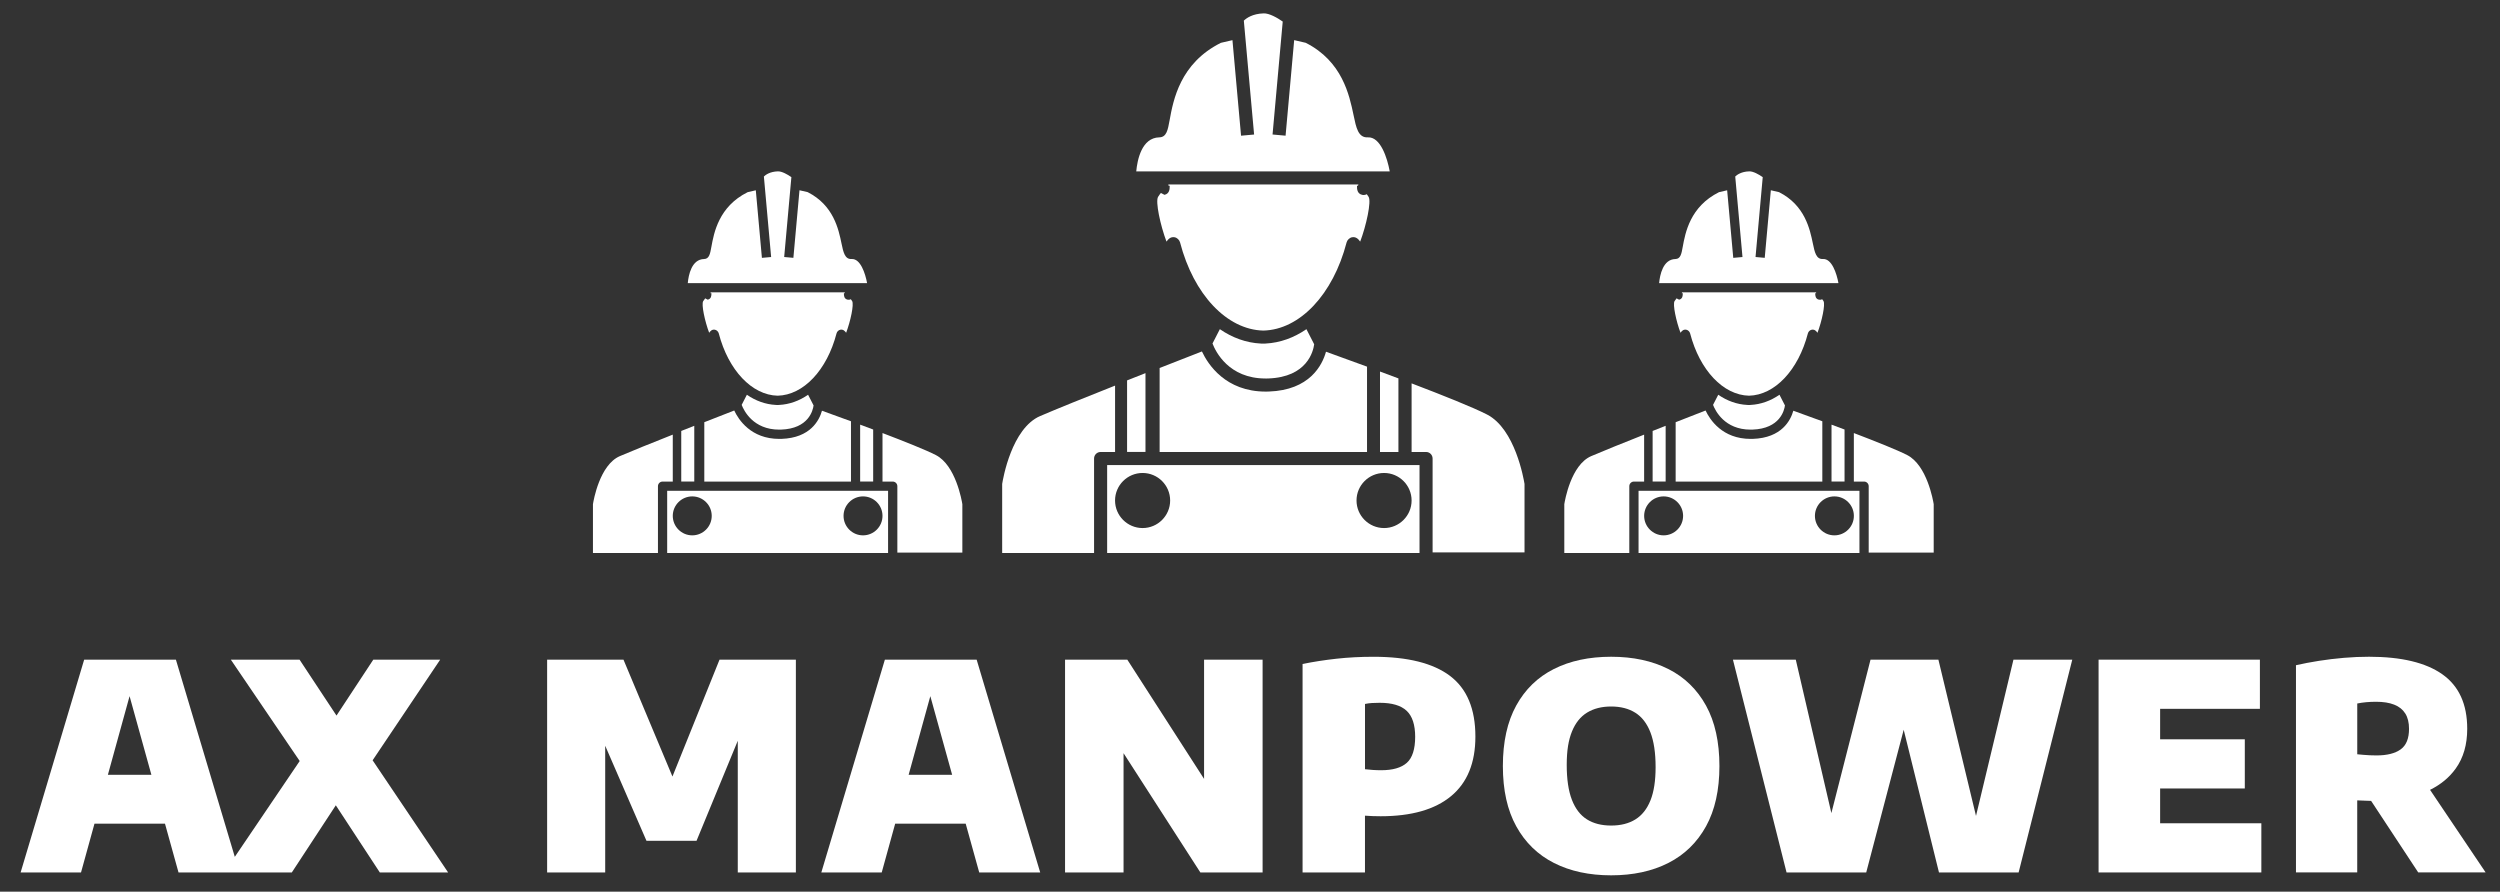
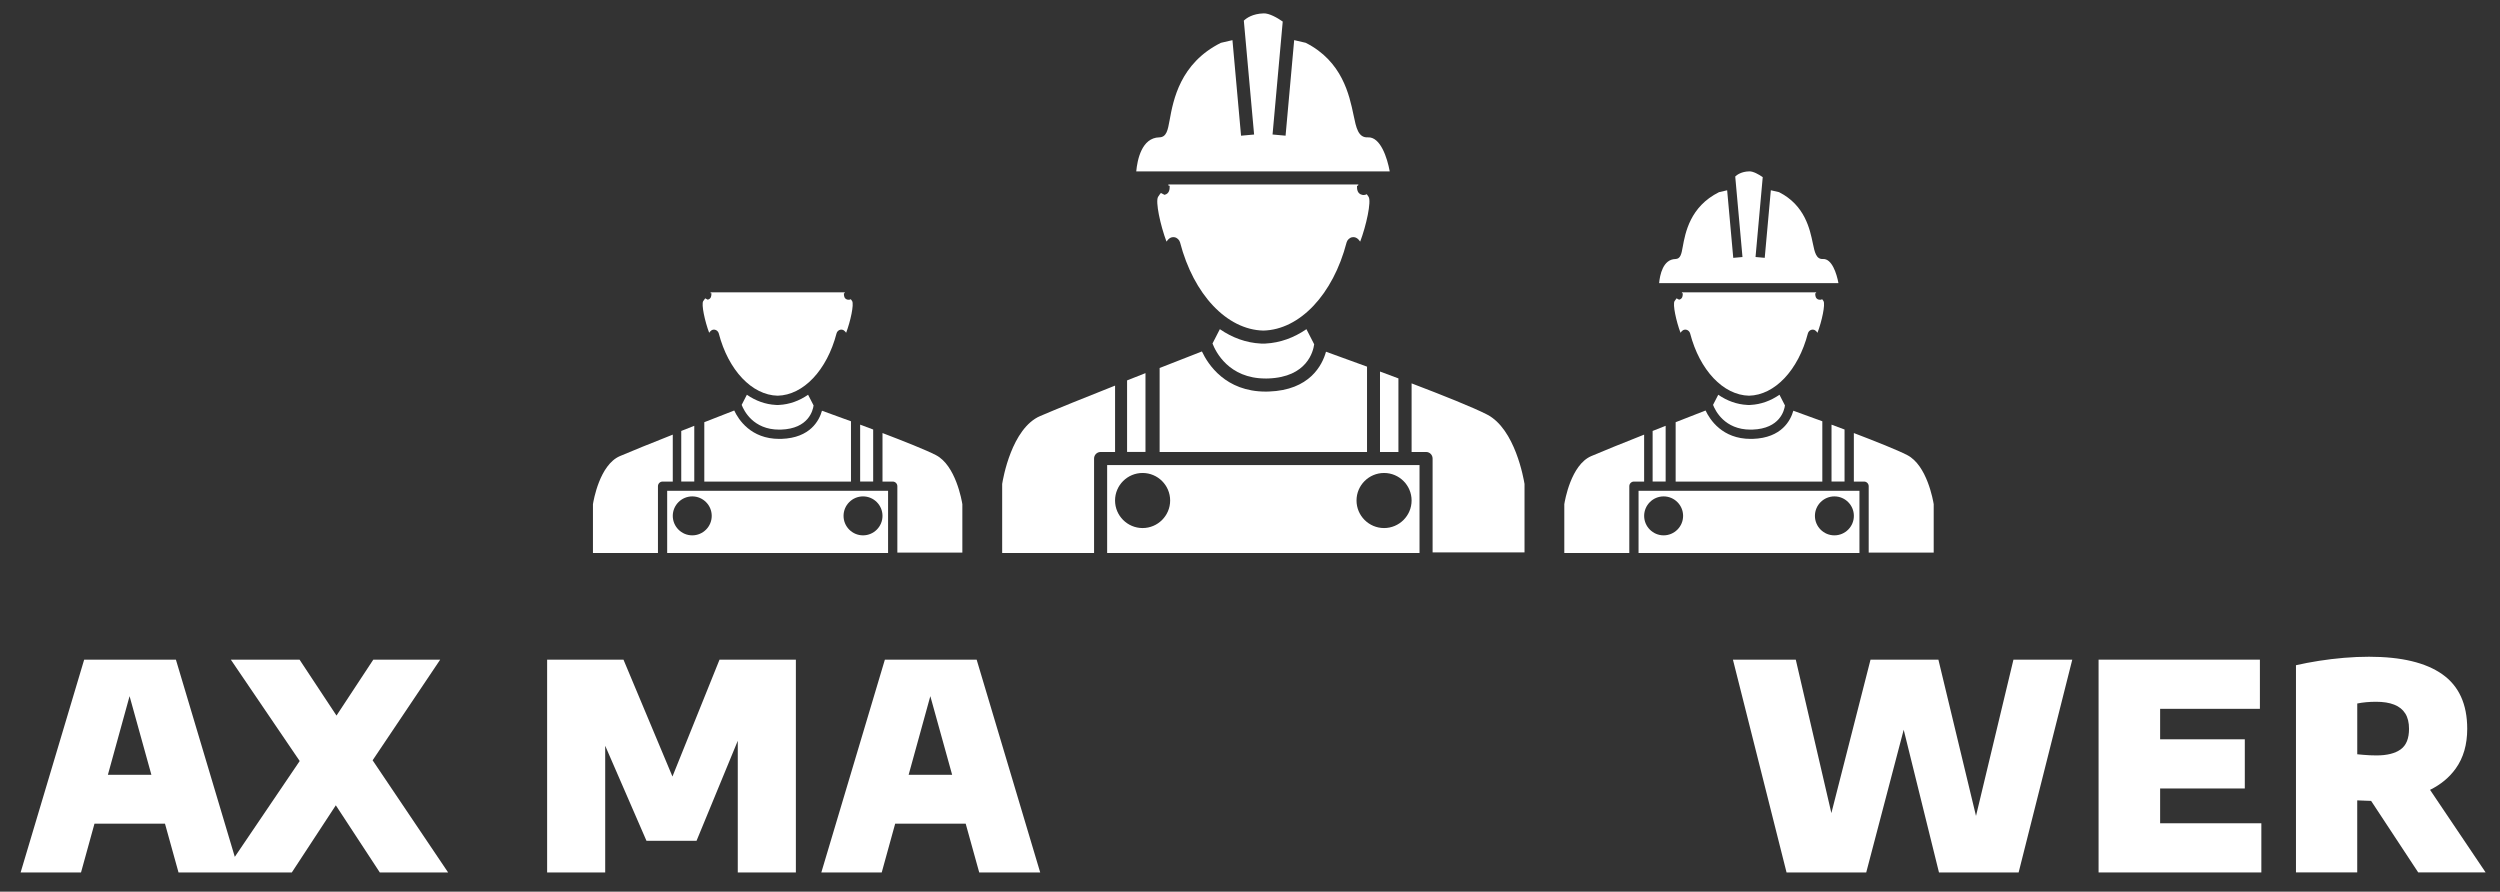
<svg xmlns="http://www.w3.org/2000/svg" id="Lag_1" viewBox="0 0 1000 356.68">
  <rect x="0" y="0" width="1000" height="356.68" fill="#333333" stroke="none" />
  <defs>
    <style>.cls-1{fill:#fff;}</style>
  </defs>
  <path class="cls-1" d="m176.06,263.86h-26.74l-14.72,22.37-14.78-22.37h-27.49l27.55,40.55-25.96,38.33-23.56-78.88h-36.69l-25.42,85.12h24.16l5.38-19.5h28.21l5.41,19.5h45.32l17.6-26.86,17.6,26.86h27.32l-30.2-44.86,27.03-40.26Zm-132.91,46.07l8.68-31.47,8.73,31.47h-17.4Z" />
  <polygon class="cls-1" points="268.98 310.61 249.39 263.86 218.85 263.86 218.85 348.98 242.08 348.98 242.08 298.3 258.59 336.33 278.61 336.33 295.11 296.31 295.11 348.98 318.35 348.98 318.35 263.86 287.81 263.86 268.98 310.61" />
  <path class="cls-1" d="m353.95,263.86l-25.42,85.12h24.16l5.38-19.5h28.21l5.41,19.5h24.39l-25.42-85.12h-36.69Zm9.5,46.07l8.68-31.47,8.73,31.47h-17.4Z" />
-   <polygon class="cls-1" points="481.63 311.56 450.92 263.86 426.02 263.86 426.02 348.98 449.42 348.98 449.42 301.27 480.14 348.98 505.04 348.98 505.04 263.86 481.63 263.86 481.63 311.56" />
-   <path class="cls-1" d="m580.01,270.36c-6.77-5.1-16.96-7.65-30.57-7.65-5.21,0-10.17.26-14.87.78s-9.21,1.22-13.54,2.1v83.4h24.96v-22.72c1.04.08,2.06.13,3.08.17,1.02.04,2.08.06,3.19.06,12.31,0,21.7-2.68,28.18-8.05s9.72-13.31,9.72-23.81c0-11.08-3.38-19.17-10.15-24.27Zm-17.28,34.77c-2.22,1.98-5.64,2.96-10.24,2.96-1.26,0-2.39-.04-3.36-.11s-2.02-.17-3.13-.29v-26.11c.96-.19,1.88-.32,2.76-.37.88-.06,1.92-.09,3.11-.09,4.91,0,8.5,1.06,10.78,3.19s3.42,5.61,3.42,10.44-1.11,8.41-3.34,10.38Z" />
-   <path class="cls-1" d="m667.35,267.62c-6.48-3.28-14.11-4.92-22.89-4.92s-16.41,1.63-22.89,4.89c-6.48,3.26-11.5,8.13-15.07,14.61-3.57,6.48-5.35,14.55-5.35,24.21s1.79,17.68,5.38,24.16c3.58,6.48,8.62,11.36,15.1,14.64,6.48,3.28,14.09,4.92,22.83,4.92s16.41-1.65,22.89-4.95c6.48-3.3,11.5-8.19,15.07-14.67,3.57-6.48,5.35-14.51,5.35-24.1s-1.78-17.68-5.35-24.16c-3.57-6.48-8.59-11.36-15.07-14.64Zm-7.16,52.51c-1.36,3.43-3.37,5.97-6.01,7.62s-5.89,2.47-9.72,2.47-7.07-.82-9.69-2.47c-2.63-1.65-4.63-4.26-6.01-7.82-1.38-3.57-2.07-8.22-2.07-13.98s.7-9.94,2.1-13.37c1.4-3.43,3.42-5.95,6.07-7.56,2.65-1.61,5.85-2.42,9.61-2.42s7.02.83,9.66,2.5c2.65,1.67,4.66,4.28,6.04,7.85,1.38,3.57,2.07,8.21,2.07,13.92,0,5.41-.68,9.83-2.04,13.26Z" />
  <polygon class="cls-1" points="790.4 326.37 775.36 263.86 748.21 263.86 732.55 325.24 718.31 263.86 693.17 263.86 714.62 348.98 746.49 348.98 761.48 291.9 775.59 348.98 807.45 348.98 828.91 263.86 805.38 263.86 790.4 326.37" />
  <polygon class="cls-1" points="864.05 315.39 897.92 315.39 897.92 295.72 864.05 295.72 864.05 283.53 903.96 283.53 903.96 263.86 839.43 263.86 839.43 348.98 904.54 348.98 904.54 329.31 864.05 329.31 864.05 315.39" />
  <path class="cls-1" d="m994.26,348.98l-22.24-33.04c4.28-2.11,7.71-4.95,10.27-8.52,3.07-4.27,4.6-9.58,4.6-15.9,0-9.85-3.32-17.12-9.95-21.8-6.63-4.68-16.41-7.02-29.33-7.02-3.26,0-6.59.14-10.01.43-3.41.29-6.76.69-10.04,1.21-3.28.52-6.34,1.1-9.17,1.75v82.88h24.5v-28.82c1.23.04,2.42.09,3.57.14.65.03,1.32.05,1.99.07l18.83,28.6h26.97Zm-51.36-67.58c1.11-.23,2.31-.4,3.59-.52,1.28-.12,2.62-.17,4-.17,2.84,0,5.23.38,7.19,1.15,1.96.77,3.43,1.95,4.43,3.54,1,1.59,1.5,3.63,1.5,6.13,0,3.87-1.11,6.61-3.34,8.22s-5.44,2.42-9.66,2.42c-.88,0-1.75-.02-2.62-.06-.86-.04-1.72-.09-2.56-.17s-1.69-.15-2.53-.23v-20.3Z" />
  <g id="worker">
    <path class="cls-1" d="m555.9,68.55h-101.4c.42-4.54,2.15-13.46,9.22-13.61,2.89-.06,3.42-2.92,4.13-6.88,1.45-7.97,4.15-22.77,20.51-30.93l4.62-1.07,3.44,38.22,5.22-.47-4.11-45.55c.98-.96,3.44-2.78,7.93-2.91,2.21-.08,5.43,1.73,7.63,3.27l-4.07,45.18,5.21.47,3.44-38.22,4.62,1.07c14.64,7.41,17.46,20.92,19.15,29.02,1,4.83,1.83,9.03,5.69,8.8,5.05-.29,7.78,8.21,8.76,13.61Z" />
    <path class="cls-1" d="m544.07,96.64c-.72-1.01-1.65-2.01-3.23-1.74-1.01.17-1.93,1.07-2.2,2.06-5.41,20.85-18.76,34.94-33.31,35.27-14.55-.32-27.89-14.42-33.31-35.27-.26-.99-1.19-1.89-2.2-2.06-1.59-.26-2.5.73-3.23,1.74-2.42-6.43-4.51-16.04-3.36-17.9.51-.79.88-1.29,1.13-1.56l1.43.75c2.09-.46,2.08-2.49,2.08-3.36v-.29h-.67l.31-.15c-.06-.15-.15-.22-.22-.34h76.1c-.08.13-.16.22-.23.37l.22.13h-.58v.29c0,.87,0,2.9,2.08,3.36.53.12,1.21.08,1.83-.26.21.27.45.61.74,1.07,1.14,1.86-.94,11.48-3.38,17.9Z" />
    <path class="cls-1" d="m442.86,186.02v35.19h124.95v-35.19h-124.95Zm14.18,25.2c-6.07,0-11.02-4.94-11.02-11.02s4.94-11.01,11.02-11.01,11.02,4.94,11.02,11.01-4.94,11.02-11.02,11.02Zm96.59,0c-6.08,0-11.02-4.94-11.02-11.02s4.94-11.01,11.02-11.01,11.01,4.94,11.01,11.01-4.94,11.02-11.01,11.02Z" />
    <path class="cls-1" d="m546.81,146.68v34.11h-82.96v-33.59c7.46-2.92,13.68-5.35,16.92-6.62,2.42,5.17,9.43,16.06,25.51,16.06.41,0,.81-.01,1.23-.02,16.38-.55,21.39-10.55,22.89-15.93,3.34,1.2,9.34,3.36,16.41,5.97Zm-130.72,19.72c-11.45,4.94-14.9,25.13-15.22,27.19v27.62h36.76v-37.8c0-1.45,1.17-2.62,2.62-2.62h5.78v-26.55c-11.88,4.71-23.59,9.43-29.94,12.17Zm178.73-.59c-5.61-2.88-17.74-7.72-30.18-12.46v27.44h5.79c1.45,0,2.61,1.17,2.61,2.62v37.55h36.77v-27.37c-.33-2.05-3.77-22.03-14.99-27.78Z" />
  </g>
  <path class="cls-1" d="m506.22,151.41c.35,0,.7,0,1.05-.02,15.65-.53,18.04-10.96,18.4-13.68l-3.1-6.04c-5.01,3.44-10.54,5.45-16.34,5.75-.15.02-.3.03-.45.03h-1.05c-.15,0-.3-.02-.44-.03-5.8-.3-11.33-2.3-16.35-5.75l-2.94,5.73c1.25,3.26,6.5,14,21.22,14Z" />
  <path class="cls-1" d="m458.19,149.25c-2.39.95-4.86,1.92-7.36,2.91v28.62h7.36v-31.54Z" />
  <path class="cls-1" d="m559.37,151.39h.08c-2.52-.95-5.03-1.88-7.45-2.78v32.18h7.37v-29.39Z" />
  <g id="worker-2">
-     <path class="cls-1" d="m346.82,113.24h-71.71c.3-3.21,1.52-9.52,6.52-9.63,2.04-.04,2.42-2.06,2.92-4.86,1.03-5.64,2.93-16.1,14.5-21.88l3.27-.76,2.44,27.03,3.69-.33-2.9-32.21c.7-.68,2.44-1.97,5.61-2.06,1.57-.06,3.84,1.23,5.39,2.31l-2.88,31.95,3.68.33,2.44-27.03,3.27.75c10.36,5.24,12.35,14.8,13.54,20.53.71,3.41,1.3,6.39,4.03,6.22,3.57-.21,5.5,5.81,6.2,9.63Z" />
    <path class="cls-1" d="m338.45,133.11c-.51-.72-1.17-1.42-2.28-1.23-.72.12-1.37.75-1.55,1.46-3.83,14.75-13.27,24.71-23.56,24.94-10.29-.23-19.73-10.19-23.56-24.94-.19-.7-.84-1.34-1.56-1.46-1.13-.19-1.77.52-2.28,1.23-1.71-4.54-3.19-11.35-2.38-12.66.36-.56.63-.91.8-1.11l1.01.53c1.48-.32,1.47-1.76,1.47-2.38v-.21h-.47l.22-.11c-.04-.1-.1-.15-.15-.24h53.82c-.06.1-.11.15-.17.26l.16.09h-.41v.21c0,.61,0,2.05,1.47,2.38.38.08.86.06,1.29-.19.15.19.32.43.53.75.81,1.32-.67,8.12-2.39,12.66Z" />
    <path class="cls-1" d="m266.87,196.32v24.88h88.36v-24.88h-88.36Zm10.03,17.82c-4.29,0-7.79-3.5-7.79-7.79s3.5-7.79,7.79-7.79,7.79,3.49,7.79,7.79-3.5,7.79-7.79,7.79Zm68.31,0c-4.3,0-7.79-3.5-7.79-7.79s3.49-7.79,7.79-7.79,7.79,3.49,7.79,7.79-3.49,7.79-7.79,7.79Z" />
    <path class="cls-1" d="m340.39,168.5v24.13h-58.67v-23.75c5.27-2.06,9.68-3.78,11.97-4.68,1.71,3.66,6.67,11.36,18.04,11.36.29,0,.57,0,.87-.01,11.58-.39,15.12-7.46,16.19-11.26,2.36.85,6.6,2.37,11.6,4.22Zm-92.45,13.95c-8.1,3.49-10.53,17.78-10.76,19.23v19.53h26v-26.73c0-1.02.83-1.85,1.85-1.85h4.08v-18.78c-8.4,3.33-16.69,6.67-21.17,8.6Zm126.4-.42c-3.97-2.04-12.55-5.46-21.34-8.81v19.41h4.09c1.02,0,1.85.83,1.85,1.85v26.55h26v-19.36c-.23-1.45-2.67-15.58-10.6-19.64Z" />
  </g>
  <path class="cls-1" d="m311.68,171.85c.24,0,.49,0,.74-.01,11.06-.37,12.76-7.75,13.01-9.67l-2.19-4.27c-3.54,2.44-7.45,3.86-11.56,4.07-.1.01-.21.02-.32.02h-.74c-.11,0-.21-.01-.31-.02-4.1-.21-8.02-1.63-11.56-4.07l-2.08,4.05c.89,2.31,4.6,9.9,15.01,9.9Z" />
  <path class="cls-1" d="m277.71,170.32c-1.69.67-3.44,1.36-5.21,2.06v20.24h5.21v-22.3Z" />
  <path class="cls-1" d="m349.27,171.83h.06c-1.78-.67-3.55-1.33-5.27-1.97v22.76h5.21v-20.79Z" />
  <g id="worker-3">
    <path class="cls-1" d="m735.36,113.24h-71.71c.3-3.21,1.52-9.52,6.52-9.63,2.04-.04,2.42-2.06,2.92-4.86,1.03-5.64,2.93-16.1,14.5-21.88l3.27-.76,2.44,27.03,3.69-.33-2.9-32.21c.7-.68,2.44-1.97,5.61-2.06,1.57-.06,3.84,1.23,5.39,2.31l-2.88,31.95,3.68.33,2.44-27.03,3.27.75c10.36,5.24,12.35,14.8,13.54,20.53.71,3.41,1.3,6.39,4.03,6.22,3.57-.21,5.5,5.81,6.2,9.63Z" />
    <path class="cls-1" d="m726.99,133.11c-.51-.72-1.17-1.42-2.28-1.23-.72.12-1.37.75-1.55,1.46-3.83,14.75-13.27,24.71-23.56,24.94-10.29-.23-19.73-10.19-23.56-24.94-.19-.7-.84-1.34-1.56-1.46-1.13-.19-1.77.52-2.28,1.23-1.71-4.54-3.19-11.35-2.38-12.66.36-.56.63-.91.8-1.11l1.01.53c1.48-.32,1.47-1.76,1.47-2.38v-.21h-.47l.22-.11c-.04-.1-.1-.15-.15-.24h53.82c-.06.1-.11.15-.17.26l.16.09h-.41v.21c0,.61,0,2.05,1.47,2.38.38.08.86.06,1.29-.19.15.19.32.43.53.75.81,1.32-.67,8.12-2.39,12.66Z" />
    <path class="cls-1" d="m655.42,196.32v24.88h88.36v-24.88h-88.36Zm10.03,17.82c-4.29,0-7.79-3.5-7.79-7.79s3.5-7.79,7.79-7.79,7.79,3.49,7.79,7.79-3.5,7.79-7.79,7.79Zm68.31,0c-4.3,0-7.79-3.5-7.79-7.79s3.49-7.79,7.79-7.79,7.79,3.49,7.79,7.79-3.49,7.79-7.79,7.79Z" />
    <path class="cls-1" d="m728.93,168.5v24.13h-58.67v-23.75c5.27-2.06,9.68-3.78,11.97-4.68,1.71,3.66,6.67,11.36,18.04,11.36.29,0,.57,0,.87-.01,11.58-.39,15.12-7.46,16.19-11.26,2.36.85,6.6,2.37,11.6,4.22Zm-92.45,13.95c-8.1,3.49-10.53,17.78-10.76,19.23v19.53h26v-26.73c0-1.02.83-1.85,1.85-1.85h4.08v-18.78c-8.4,3.33-16.69,6.67-21.17,8.6Zm126.4-.42c-3.97-2.04-12.55-5.46-21.34-8.81v19.41h4.09c1.02,0,1.85.83,1.85,1.85v26.55h26v-19.36c-.23-1.45-2.67-15.58-10.6-19.64Z" />
  </g>
  <path class="cls-1" d="m700.23,171.85c.24,0,.49,0,.74-.01,11.06-.37,12.76-7.75,13.01-9.67l-2.19-4.27c-3.54,2.44-7.45,3.86-11.56,4.07-.1.01-.21.02-.32.02h-.74c-.11,0-.21-.01-.31-.02-4.1-.21-8.02-1.63-11.56-4.07l-2.08,4.05c.89,2.31,4.6,9.9,15.01,9.9Z" />
  <path class="cls-1" d="m666.26,170.32c-1.69.67-3.44,1.36-5.21,2.06v20.24h5.21v-22.3Z" />
  <path class="cls-1" d="m737.82,171.83h.06c-1.78-.67-3.55-1.33-5.27-1.97v22.76h5.21v-20.79Z" />
</svg>